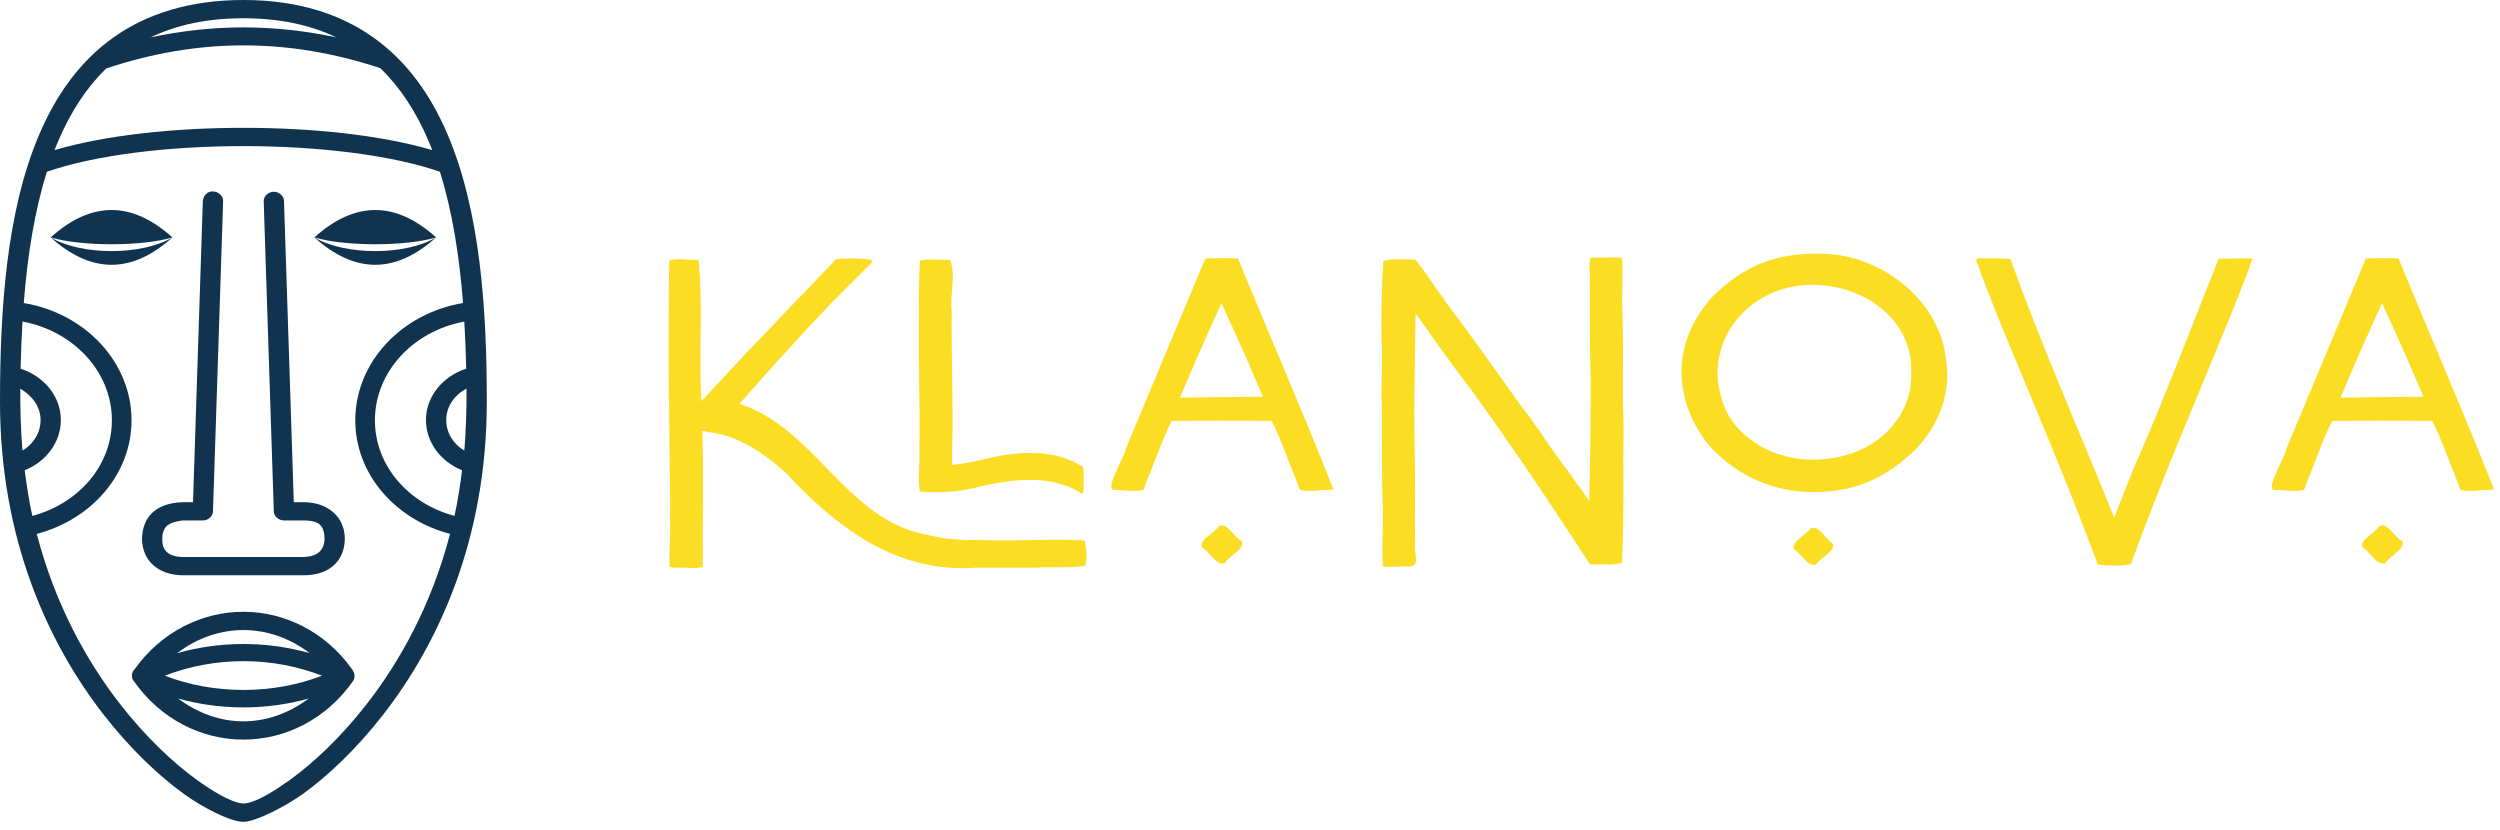
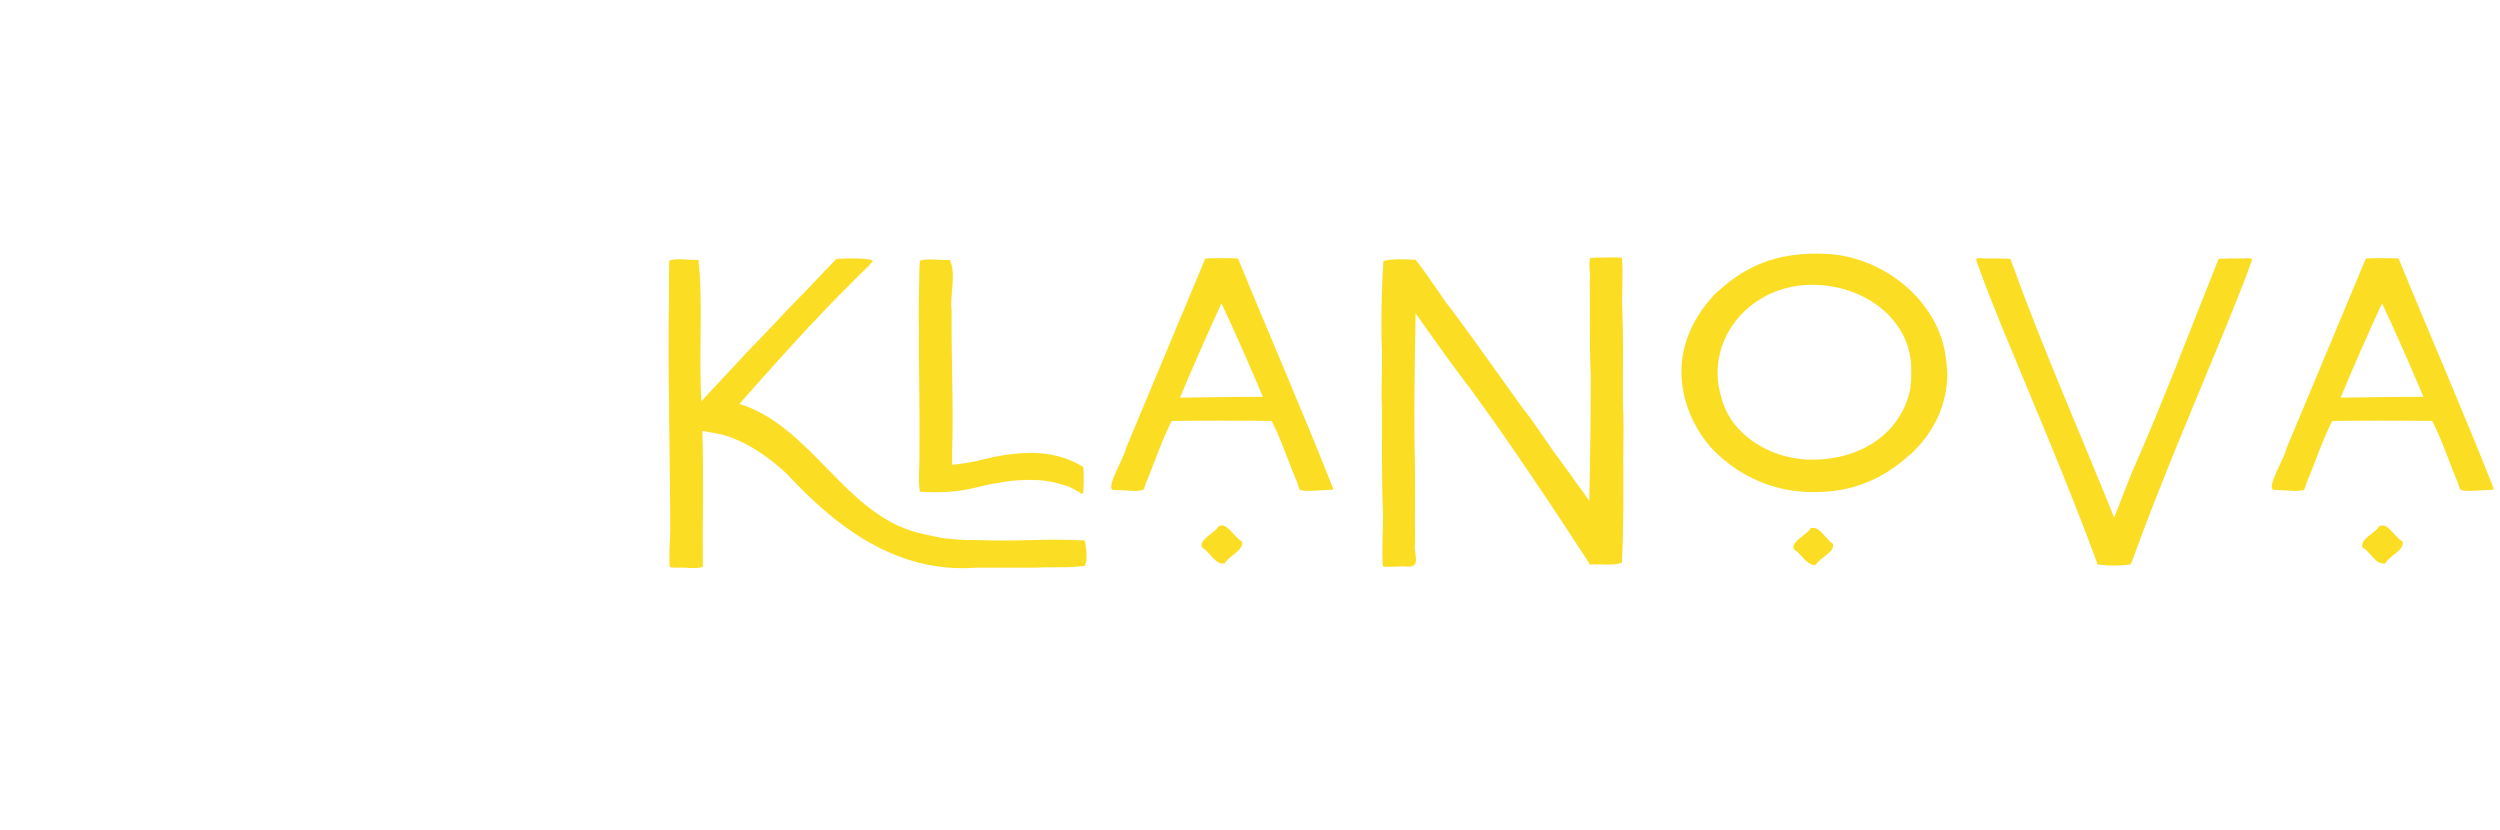
<svg xmlns="http://www.w3.org/2000/svg" width="220" height="73" viewBox="0 0 220 73" fill="none">
-   <path d="M21.42 0C16.691 0 12.895 1.218 9.957 3.315C7.018 5.412 4.952 8.344 3.486 11.752C0.555 18.566 0 27.286 0 35.355C0 47.58 4.349 56.778 9.148 62.927C11.548 66.001 14.047 68.323 16.204 69.882C17.798 71.038 20.279 72.329 21.42 72.318C22.466 72.345 25.219 70.899 26.635 69.882C28.793 68.323 31.292 66.001 33.691 62.927C38.491 56.778 42.839 47.58 42.839 35.355C42.839 27.286 42.284 18.566 39.353 11.752C37.888 8.344 35.821 5.412 32.883 3.315C29.944 1.218 26.149 0 21.42 0ZM21.42 1.607C24.678 1.607 27.358 2.216 29.591 3.289C26.87 2.709 24.145 2.411 21.42 2.411C18.695 2.411 15.969 2.709 13.248 3.289C15.481 2.216 18.161 1.607 21.42 1.607ZM21.42 3.993C25.427 3.993 29.439 4.661 33.468 6.001C33.48 6.001 33.485 6.022 33.496 6.026C35.254 7.734 36.619 9.863 37.68 12.329C37.803 12.617 37.927 12.912 38.042 13.208C33.505 11.879 27.472 11.249 21.42 11.249C15.367 11.249 9.334 11.879 4.797 13.208C4.912 12.912 5.036 12.617 5.16 12.329C6.22 9.863 7.586 7.734 9.343 6.026C13.383 4.678 17.402 3.993 21.42 3.993ZM21.42 12.857C27.925 12.857 34.434 13.627 38.712 15.116C39.823 18.639 40.429 22.596 40.748 26.667C35.349 27.564 31.265 31.87 31.265 36.987C31.265 41.732 34.79 45.719 39.604 46.982C37.983 53.212 35.196 58.212 32.241 61.997C29.937 64.95 27.532 67.172 25.52 68.627C24.221 69.544 22.529 70.666 21.42 70.711C20.274 70.645 18.445 69.434 17.32 68.627C15.308 67.172 12.903 64.95 10.598 61.997C7.644 58.212 4.856 53.212 3.235 46.982C8.049 45.719 11.574 41.732 11.574 36.987C11.574 31.87 7.49 27.564 2.092 26.667C2.41 22.596 3.016 18.639 4.128 15.116C8.405 13.627 14.914 12.857 21.42 12.857ZM17.85 17.653L16.985 44.194H16.065C13.785 44.269 12.534 45.429 12.495 47.433C12.541 49.474 14.062 50.604 16.065 50.623H26.775C29.133 50.602 30.325 49.227 30.345 47.408C30.337 45.464 28.82 44.212 26.775 44.194H25.854L24.99 17.653C24.975 17.232 24.537 16.861 24.069 16.874C23.602 16.887 23.19 17.282 23.205 17.703L24.097 45.023C24.111 45.435 24.532 45.801 24.99 45.801H26.775C28.183 45.818 28.527 46.336 28.56 47.408C28.523 48.663 27.645 48.969 26.775 49.015H16.065C14.676 48.983 14.26 48.309 14.28 47.433C14.288 46.15 15.072 45.938 16.065 45.801H17.85C18.308 45.801 18.728 45.435 18.742 45.023L19.635 17.703C19.669 17.239 19.172 16.805 18.659 16.849C17.94 16.889 17.85 17.653 17.85 17.653ZM9.817 18.481C8.032 18.481 6.247 19.285 4.462 20.892C7.14 21.695 12.495 21.695 15.172 20.892C13.387 19.285 11.602 18.481 9.817 18.481ZM15.172 20.892C12.495 22.499 7.14 22.499 4.462 20.892C8.032 24.106 11.602 24.106 15.172 20.892ZM33.022 18.481C31.237 18.481 29.452 19.285 27.667 20.892C30.345 21.695 35.7 21.695 38.377 20.892C36.592 19.285 34.807 18.481 33.022 18.481ZM38.377 20.892C35.7 22.499 30.345 22.499 27.667 20.892C31.237 24.106 34.807 24.106 38.377 20.892ZM1.98 28.299C6.464 29.127 9.845 32.708 9.845 36.987C9.845 40.989 6.894 44.318 2.845 45.4C2.56 44.111 2.352 42.769 2.175 41.382C4.051 40.63 5.355 38.923 5.355 36.962C5.355 34.881 3.874 33.114 1.813 32.443C1.841 31.07 1.899 29.673 1.98 28.299ZM40.859 28.299C40.941 29.673 40.998 31.07 41.026 32.443C38.965 33.114 37.484 34.881 37.484 36.962C37.484 38.923 38.788 40.63 40.664 41.382C40.488 42.769 40.279 44.111 39.995 45.4C35.946 44.318 32.994 40.989 32.994 36.987C32.994 32.708 36.375 29.127 40.859 28.299ZM1.785 34.2C2.813 34.809 3.57 35.767 3.57 36.962C3.57 38.09 2.947 39.076 1.98 39.649C1.811 37.669 1.784 35.986 1.785 34.2ZM41.054 34.2C41.067 36.021 41.002 38.004 40.859 39.649C39.893 39.076 39.269 38.09 39.269 36.962C39.269 35.767 39.989 34.754 41.054 34.2ZM21.42 53.837C17.811 53.837 14.228 55.566 11.853 58.884C11.551 59.174 11.54 59.643 11.742 59.888C14.115 63.306 17.756 65.086 21.42 65.086C25.084 65.086 28.725 63.306 31.098 59.888C31.278 59.498 31.205 59.204 30.958 58.859C28.584 55.561 25.018 53.837 21.42 53.837ZM21.42 55.444C23.459 55.444 25.49 56.134 27.249 57.478C23.471 56.403 19.368 56.403 15.591 57.478C17.349 56.134 19.38 55.444 21.42 55.444ZM21.42 58.181C23.807 58.181 26.18 58.623 28.337 59.461C24.028 61.132 18.811 61.132 14.503 59.461C16.66 58.623 19.032 58.181 21.42 58.181ZM15.674 61.47C19.4 62.513 23.439 62.513 27.165 61.47C25.424 62.774 23.429 63.479 21.42 63.479C19.41 63.479 17.415 62.774 15.674 61.47Z" fill="#103350" />
-   <path d="M85.935 49.954C78.809 50.495 73.442 46.243 69.192 41.644C67.776 40.368 66.23 39.209 64.384 38.513C64.127 38.397 63.826 38.32 63.526 38.242C63.053 38.127 62.581 38.049 62.066 37.972H62.109C62.066 37.972 62.023 37.972 61.98 37.933H61.809C61.937 41.914 61.809 45.895 61.851 49.838C61.851 49.915 61.766 49.954 61.723 49.915C61.465 49.992 61.164 49.992 60.907 49.992C60.692 49.992 60.478 49.954 60.263 49.954C59.834 49.915 59.319 50.031 58.932 49.876C58.846 48.755 58.975 47.673 58.975 46.591C58.975 40.6 58.803 34.648 58.846 28.657V28.039C58.889 26.338 58.846 24.637 58.889 22.937C59.619 22.666 60.649 22.937 61.465 22.86C61.894 26.763 61.465 31.247 61.723 35.305L65.715 31.015L65.844 30.899C65.844 30.86 65.887 30.86 65.887 30.822C65.93 30.822 65.973 30.783 65.973 30.744C67.561 29.16 69.021 27.498 70.609 25.913C71.596 24.908 72.541 23.864 73.571 22.821C73.786 22.705 77.263 22.666 76.748 23.053C76.662 23.13 76.576 23.246 76.49 23.362C76.233 23.594 76.018 23.826 75.761 24.058C75.16 24.676 74.516 25.294 73.915 25.913C73.829 25.99 73.743 26.067 73.7 26.145C73.528 26.299 73.357 26.493 73.185 26.647C70.394 29.546 67.733 32.522 65.071 35.537C71.425 37.547 74.301 45.161 80.698 46.862C81.47 47.055 82.243 47.209 83.016 47.364C83.66 47.441 84.261 47.48 84.905 47.519H84.862C85.677 47.519 86.493 47.519 87.309 47.557C90.357 47.596 92.332 47.403 95.379 47.557C95.508 47.557 95.465 47.712 95.508 47.789C95.508 47.983 95.551 48.214 95.594 48.369C95.594 48.833 95.68 49.374 95.465 49.799C94.092 49.992 92.546 49.876 91.129 49.954H91.473H87.18H85.935ZM95.337 43.19C95.337 43.306 95.294 43.538 95.122 43.422C94.993 43.306 94.864 43.228 94.693 43.151C94.478 43.035 94.263 42.919 94.006 42.803C93.705 42.726 93.405 42.61 93.104 42.533C91.859 42.185 90.486 42.185 89.155 42.301H89.069C88.296 42.417 87.523 42.533 86.794 42.687L85.978 42.881C84.347 43.306 82.629 43.383 80.955 43.267C80.783 42.34 80.912 41.18 80.912 40.214V38.977C80.955 35.576 80.826 32.174 80.869 28.773C80.826 27.691 80.869 26.647 80.869 25.565C80.912 24.715 80.869 23.826 80.955 22.937C81.728 22.705 82.715 22.937 83.574 22.86C84.175 24.058 83.574 25.951 83.746 27.343C83.703 31.479 83.917 35.614 83.788 39.788V39.75V40.871L83.746 40.909C84.518 40.832 85.248 40.716 85.978 40.562C87.051 40.291 88.081 40.059 89.155 39.943H89.198C91.129 39.711 93.19 39.904 94.864 40.832C95.036 40.948 95.379 41.025 95.337 41.219C95.379 41.876 95.379 42.571 95.337 43.19ZM116.93 43.112C116.115 43.112 115.084 43.306 114.397 43.112C114.354 43.035 114.354 42.996 114.312 42.958C114.269 42.803 114.226 42.687 114.183 42.533C113.41 40.716 112.809 38.822 111.907 37.044C108.988 37.006 106.026 37.006 103.107 37.044C102.205 38.822 101.604 40.716 100.832 42.533C100.789 42.687 100.746 42.803 100.703 42.958C100.66 42.996 100.66 43.035 100.617 43.112C99.93 43.306 98.9 43.112 98.084 43.112C97.054 43.228 99.028 40.136 99.072 39.479C101.39 33.914 103.751 28.271 106.069 22.744C106.971 22.705 108.044 22.705 108.945 22.744C111.693 29.469 114.655 36.233 117.317 42.996C117.317 43.151 117.059 43.074 116.93 43.112ZM107.486 26.686C106.241 29.43 104.996 32.213 103.837 34.996C106.284 34.957 108.688 34.919 111.135 34.919C109.976 32.174 108.774 29.43 107.486 26.686ZM107.786 49.567C106.971 49.799 106.412 48.485 105.768 48.176C105.511 47.441 106.885 46.939 107.228 46.321C107.958 45.857 108.645 47.364 109.289 47.635C109.546 48.369 108.13 48.91 107.786 49.567ZM123.498 49.838C122.94 49.876 122.339 49.876 121.781 49.876C121.781 49.876 121.738 49.838 121.695 49.838C121.567 48.253 121.738 46.591 121.695 45.006C121.61 42.803 121.61 40.562 121.61 38.358V35.923C121.524 34.184 121.653 32.445 121.61 30.706V30.744C121.567 30.049 121.567 29.392 121.567 28.734C121.567 26.802 121.61 24.869 121.738 22.975C122.554 22.744 123.67 22.821 124.572 22.86C125.731 24.29 126.675 25.913 127.834 27.382C129.38 29.43 130.839 31.517 132.342 33.604L133.973 35.885C134.188 36.155 134.36 36.387 134.574 36.658C135.562 38.011 136.463 39.441 137.494 40.793C137.708 41.103 137.966 41.412 138.18 41.721L138.824 42.649C139.211 43.112 139.511 43.615 139.855 44.079C139.941 40.446 139.983 36.812 139.983 33.179V32.986C139.855 30.242 139.941 27.459 139.898 24.715C139.983 24.058 139.769 23.323 139.941 22.705C140.241 22.666 140.627 22.666 140.928 22.666C141.486 22.666 142.087 22.628 142.645 22.666C142.688 22.666 142.688 22.666 142.731 22.705C142.86 24.251 142.688 25.913 142.774 27.536C142.86 29.701 142.817 31.942 142.817 34.145C142.817 34.957 142.817 35.769 142.86 36.581C142.903 38.32 142.817 40.059 142.86 41.798C142.86 44.388 142.86 46.939 142.731 49.529C141.915 49.799 140.842 49.606 139.983 49.683C139.898 49.683 139.855 49.645 139.855 49.567C136.463 44.349 132.986 39.132 129.294 34.068C129.251 34.03 129.208 33.952 129.165 33.914C127.577 31.826 126.074 29.701 124.572 27.575L124.486 33.45C124.443 35.421 124.443 37.392 124.486 39.325V39.518C124.572 42.301 124.486 45.045 124.529 47.828C124.357 48.871 125.259 50.07 123.498 49.838ZM168.017 40.059C165.613 42.224 162.994 43.306 159.602 43.306C156.125 43.306 153.12 41.953 150.802 39.634L150.759 39.595C148.999 37.701 147.968 35.189 147.968 32.715C147.968 30.358 148.913 28.193 150.501 26.338C150.63 26.222 150.716 26.067 150.845 25.951L150.974 25.836C151.059 25.72 151.188 25.642 151.317 25.526C153.764 23.323 156.34 22.318 159.903 22.318H159.946C160.461 22.318 160.933 22.357 161.448 22.396C166.471 23.014 170.721 26.956 171.236 31.517C171.279 31.788 171.322 32.058 171.322 32.29V32.329C171.322 32.483 171.365 32.677 171.365 32.87C171.365 35.421 170.335 37.779 168.446 39.673C168.317 39.827 168.145 39.943 168.017 40.059ZM158.272 40.368C158.701 40.446 159.13 40.446 159.517 40.446C163.852 40.446 167.33 38.049 168.102 34.223C168.102 34.03 168.145 33.875 168.145 33.682C168.188 33.45 168.188 33.218 168.188 32.947V32.561C168.231 28.155 164.11 25.063 159.474 25.063C154.751 25.063 151.145 28.618 151.145 32.831C151.145 33.566 151.274 34.3 151.489 34.996C152.176 37.856 155.095 39.982 158.272 40.368ZM159.817 49.683C159.044 49.915 158.486 48.64 157.842 48.33C157.628 47.596 159.001 47.093 159.345 46.475C160.118 46.243 160.676 47.48 161.277 47.828C161.577 48.524 160.16 49.065 159.817 49.683ZM187.421 49.683C186.519 49.799 185.575 49.799 184.673 49.683C184.587 49.683 184.587 49.645 184.545 49.606C184.545 49.606 184.502 49.567 184.545 49.529C181.926 42.417 178.921 35.46 176.044 28.464C175.315 26.609 174.542 24.753 173.898 22.86C173.984 22.589 174.585 22.782 174.842 22.744H175.143H175.873C176.216 22.782 176.517 22.744 176.817 22.782C176.86 22.782 176.903 22.821 176.946 22.86C179.693 30.512 182.999 37.972 186.047 45.547L187.593 41.605C190.34 35.421 192.744 29.005 195.234 22.782C195.535 22.744 195.878 22.782 196.178 22.744H196.951H197.252C197.509 22.782 197.982 22.628 198.196 22.821C197.552 24.715 196.737 26.609 196.007 28.464C193.131 35.498 190.125 42.455 187.55 49.567C187.507 49.645 187.464 49.683 187.421 49.683ZM219.06 43.112C218.244 43.112 217.214 43.306 216.527 43.112C216.484 43.035 216.484 42.996 216.441 42.958C216.398 42.803 216.355 42.687 216.313 42.533C215.54 40.716 214.939 38.822 214.037 37.044C211.118 37.006 208.156 37.006 205.237 37.044C204.335 38.822 203.734 40.716 202.961 42.533C202.918 42.687 202.876 42.803 202.833 42.958C202.79 42.996 202.79 43.035 202.747 43.112C202.06 43.306 201.03 43.112 200.214 43.112C199.184 43.228 201.158 40.136 201.201 39.479C203.52 33.914 205.881 28.271 208.199 22.744C209.1 22.705 210.174 22.705 211.075 22.744C213.823 29.469 216.785 36.233 219.446 42.996C219.446 43.151 219.189 43.074 219.06 43.112ZM209.616 26.686C208.371 29.43 207.126 32.213 205.966 34.996C208.413 34.957 210.818 34.919 213.265 34.919C212.105 32.174 210.903 29.43 209.616 26.686ZM209.916 49.567C209.1 49.799 208.542 48.485 207.898 48.176C207.641 47.441 209.014 46.939 209.358 46.321C210.088 45.857 210.775 47.364 211.419 47.635C211.676 48.369 210.259 48.91 209.916 49.567Z" fill="#FBDE24" />
+   <path d="M85.935 49.954C78.809 50.495 73.442 46.243 69.192 41.644C67.776 40.368 66.23 39.209 64.384 38.513C64.127 38.397 63.826 38.32 63.526 38.242C63.053 38.127 62.581 38.049 62.066 37.972H62.109C62.066 37.972 62.023 37.972 61.98 37.933H61.809C61.937 41.914 61.809 45.895 61.851 49.838C61.851 49.915 61.766 49.954 61.723 49.915C61.465 49.992 61.164 49.992 60.907 49.992C60.692 49.992 60.478 49.954 60.263 49.954C59.834 49.915 59.319 50.031 58.932 49.876C58.846 48.755 58.975 47.673 58.975 46.591C58.975 40.6 58.803 34.648 58.846 28.657V28.039C58.889 26.338 58.846 24.637 58.889 22.937C59.619 22.666 60.649 22.937 61.465 22.86C61.894 26.763 61.465 31.247 61.723 35.305L65.715 31.015L65.844 30.899C65.844 30.86 65.887 30.86 65.887 30.822C65.93 30.822 65.973 30.783 65.973 30.744C67.561 29.16 69.021 27.498 70.609 25.913C71.596 24.908 72.541 23.864 73.571 22.821C73.786 22.705 77.263 22.666 76.748 23.053C76.662 23.13 76.576 23.246 76.49 23.362C76.233 23.594 76.018 23.826 75.761 24.058C75.16 24.676 74.516 25.294 73.915 25.913C73.829 25.99 73.743 26.067 73.7 26.145C73.528 26.299 73.357 26.493 73.185 26.647C70.394 29.546 67.733 32.522 65.071 35.537C71.425 37.547 74.301 45.161 80.698 46.862C81.47 47.055 82.243 47.209 83.016 47.364C83.66 47.441 84.261 47.48 84.905 47.519H84.862C85.677 47.519 86.493 47.519 87.309 47.557C90.357 47.596 92.332 47.403 95.379 47.557C95.508 47.557 95.465 47.712 95.508 47.789C95.508 47.983 95.551 48.214 95.594 48.369C95.594 48.833 95.68 49.374 95.465 49.799C94.092 49.992 92.546 49.876 91.129 49.954H91.473H87.18H85.935ZM95.337 43.19C95.337 43.306 95.294 43.538 95.122 43.422C94.993 43.306 94.864 43.228 94.693 43.151C94.478 43.035 94.263 42.919 94.006 42.803C93.705 42.726 93.405 42.61 93.104 42.533C91.859 42.185 90.486 42.185 89.155 42.301H89.069C88.296 42.417 87.523 42.533 86.794 42.687L85.978 42.881C84.347 43.306 82.629 43.383 80.955 43.267C80.783 42.34 80.912 41.18 80.912 40.214V38.977C80.955 35.576 80.826 32.174 80.869 28.773C80.826 27.691 80.869 26.647 80.869 25.565C80.912 24.715 80.869 23.826 80.955 22.937C81.728 22.705 82.715 22.937 83.574 22.86C84.175 24.058 83.574 25.951 83.746 27.343C83.703 31.479 83.917 35.614 83.788 39.788V39.75V40.871L83.746 40.909C84.518 40.832 85.248 40.716 85.978 40.562C87.051 40.291 88.081 40.059 89.155 39.943H89.198C91.129 39.711 93.19 39.904 94.864 40.832C95.036 40.948 95.379 41.025 95.337 41.219C95.379 41.876 95.379 42.571 95.337 43.19ZM116.93 43.112C116.115 43.112 115.084 43.306 114.397 43.112C114.354 43.035 114.354 42.996 114.312 42.958C114.269 42.803 114.226 42.687 114.183 42.533C113.41 40.716 112.809 38.822 111.907 37.044C108.988 37.006 106.026 37.006 103.107 37.044C102.205 38.822 101.604 40.716 100.832 42.533C100.789 42.687 100.746 42.803 100.703 42.958C100.66 42.996 100.66 43.035 100.617 43.112C99.93 43.306 98.9 43.112 98.084 43.112C97.054 43.228 99.028 40.136 99.072 39.479C101.39 33.914 103.751 28.271 106.069 22.744C106.971 22.705 108.044 22.705 108.945 22.744C111.693 29.469 114.655 36.233 117.317 42.996C117.317 43.151 117.059 43.074 116.93 43.112ZM107.486 26.686C106.241 29.43 104.996 32.213 103.837 34.996C106.284 34.957 108.688 34.919 111.135 34.919C109.976 32.174 108.774 29.43 107.486 26.686ZM107.786 49.567C106.971 49.799 106.412 48.485 105.768 48.176C105.511 47.441 106.885 46.939 107.228 46.321C107.958 45.857 108.645 47.364 109.289 47.635C109.546 48.369 108.13 48.91 107.786 49.567ZM123.498 49.838C122.94 49.876 122.339 49.876 121.781 49.876C121.781 49.876 121.738 49.838 121.695 49.838C121.567 48.253 121.738 46.591 121.695 45.006C121.61 42.803 121.61 40.562 121.61 38.358V35.923C121.524 34.184 121.653 32.445 121.61 30.706V30.744C121.567 30.049 121.567 29.392 121.567 28.734C121.567 26.802 121.61 24.869 121.738 22.975C122.554 22.744 123.67 22.821 124.572 22.86C125.731 24.29 126.675 25.913 127.834 27.382C129.38 29.43 130.839 31.517 132.342 33.604L133.973 35.885C134.188 36.155 134.36 36.387 134.574 36.658C135.562 38.011 136.463 39.441 137.494 40.793C137.708 41.103 137.966 41.412 138.18 41.721L138.824 42.649C139.211 43.112 139.511 43.615 139.855 44.079C139.941 40.446 139.983 36.812 139.983 33.179V32.986C139.855 30.242 139.941 27.459 139.898 24.715C139.983 24.058 139.769 23.323 139.941 22.705C140.241 22.666 140.627 22.666 140.928 22.666C141.486 22.666 142.087 22.628 142.645 22.666C142.688 22.666 142.688 22.666 142.731 22.705C142.86 24.251 142.688 25.913 142.774 27.536C142.86 29.701 142.817 31.942 142.817 34.145C142.817 34.957 142.817 35.769 142.86 36.581C142.903 38.32 142.817 40.059 142.86 41.798C142.86 44.388 142.86 46.939 142.731 49.529C141.915 49.799 140.842 49.606 139.983 49.683C139.898 49.683 139.855 49.645 139.855 49.567C136.463 44.349 132.986 39.132 129.294 34.068C129.251 34.03 129.208 33.952 129.165 33.914C127.577 31.826 126.074 29.701 124.572 27.575C124.443 35.421 124.443 37.392 124.486 39.325V39.518C124.572 42.301 124.486 45.045 124.529 47.828C124.357 48.871 125.259 50.07 123.498 49.838ZM168.017 40.059C165.613 42.224 162.994 43.306 159.602 43.306C156.125 43.306 153.12 41.953 150.802 39.634L150.759 39.595C148.999 37.701 147.968 35.189 147.968 32.715C147.968 30.358 148.913 28.193 150.501 26.338C150.63 26.222 150.716 26.067 150.845 25.951L150.974 25.836C151.059 25.72 151.188 25.642 151.317 25.526C153.764 23.323 156.34 22.318 159.903 22.318H159.946C160.461 22.318 160.933 22.357 161.448 22.396C166.471 23.014 170.721 26.956 171.236 31.517C171.279 31.788 171.322 32.058 171.322 32.29V32.329C171.322 32.483 171.365 32.677 171.365 32.87C171.365 35.421 170.335 37.779 168.446 39.673C168.317 39.827 168.145 39.943 168.017 40.059ZM158.272 40.368C158.701 40.446 159.13 40.446 159.517 40.446C163.852 40.446 167.33 38.049 168.102 34.223C168.102 34.03 168.145 33.875 168.145 33.682C168.188 33.45 168.188 33.218 168.188 32.947V32.561C168.231 28.155 164.11 25.063 159.474 25.063C154.751 25.063 151.145 28.618 151.145 32.831C151.145 33.566 151.274 34.3 151.489 34.996C152.176 37.856 155.095 39.982 158.272 40.368ZM159.817 49.683C159.044 49.915 158.486 48.64 157.842 48.33C157.628 47.596 159.001 47.093 159.345 46.475C160.118 46.243 160.676 47.48 161.277 47.828C161.577 48.524 160.16 49.065 159.817 49.683ZM187.421 49.683C186.519 49.799 185.575 49.799 184.673 49.683C184.587 49.683 184.587 49.645 184.545 49.606C184.545 49.606 184.502 49.567 184.545 49.529C181.926 42.417 178.921 35.46 176.044 28.464C175.315 26.609 174.542 24.753 173.898 22.86C173.984 22.589 174.585 22.782 174.842 22.744H175.143H175.873C176.216 22.782 176.517 22.744 176.817 22.782C176.86 22.782 176.903 22.821 176.946 22.86C179.693 30.512 182.999 37.972 186.047 45.547L187.593 41.605C190.34 35.421 192.744 29.005 195.234 22.782C195.535 22.744 195.878 22.782 196.178 22.744H196.951H197.252C197.509 22.782 197.982 22.628 198.196 22.821C197.552 24.715 196.737 26.609 196.007 28.464C193.131 35.498 190.125 42.455 187.55 49.567C187.507 49.645 187.464 49.683 187.421 49.683ZM219.06 43.112C218.244 43.112 217.214 43.306 216.527 43.112C216.484 43.035 216.484 42.996 216.441 42.958C216.398 42.803 216.355 42.687 216.313 42.533C215.54 40.716 214.939 38.822 214.037 37.044C211.118 37.006 208.156 37.006 205.237 37.044C204.335 38.822 203.734 40.716 202.961 42.533C202.918 42.687 202.876 42.803 202.833 42.958C202.79 42.996 202.79 43.035 202.747 43.112C202.06 43.306 201.03 43.112 200.214 43.112C199.184 43.228 201.158 40.136 201.201 39.479C203.52 33.914 205.881 28.271 208.199 22.744C209.1 22.705 210.174 22.705 211.075 22.744C213.823 29.469 216.785 36.233 219.446 42.996C219.446 43.151 219.189 43.074 219.06 43.112ZM209.616 26.686C208.371 29.43 207.126 32.213 205.966 34.996C208.413 34.957 210.818 34.919 213.265 34.919C212.105 32.174 210.903 29.43 209.616 26.686ZM209.916 49.567C209.1 49.799 208.542 48.485 207.898 48.176C207.641 47.441 209.014 46.939 209.358 46.321C210.088 45.857 210.775 47.364 211.419 47.635C211.676 48.369 210.259 48.91 209.916 49.567Z" fill="#FBDE24" />
</svg>